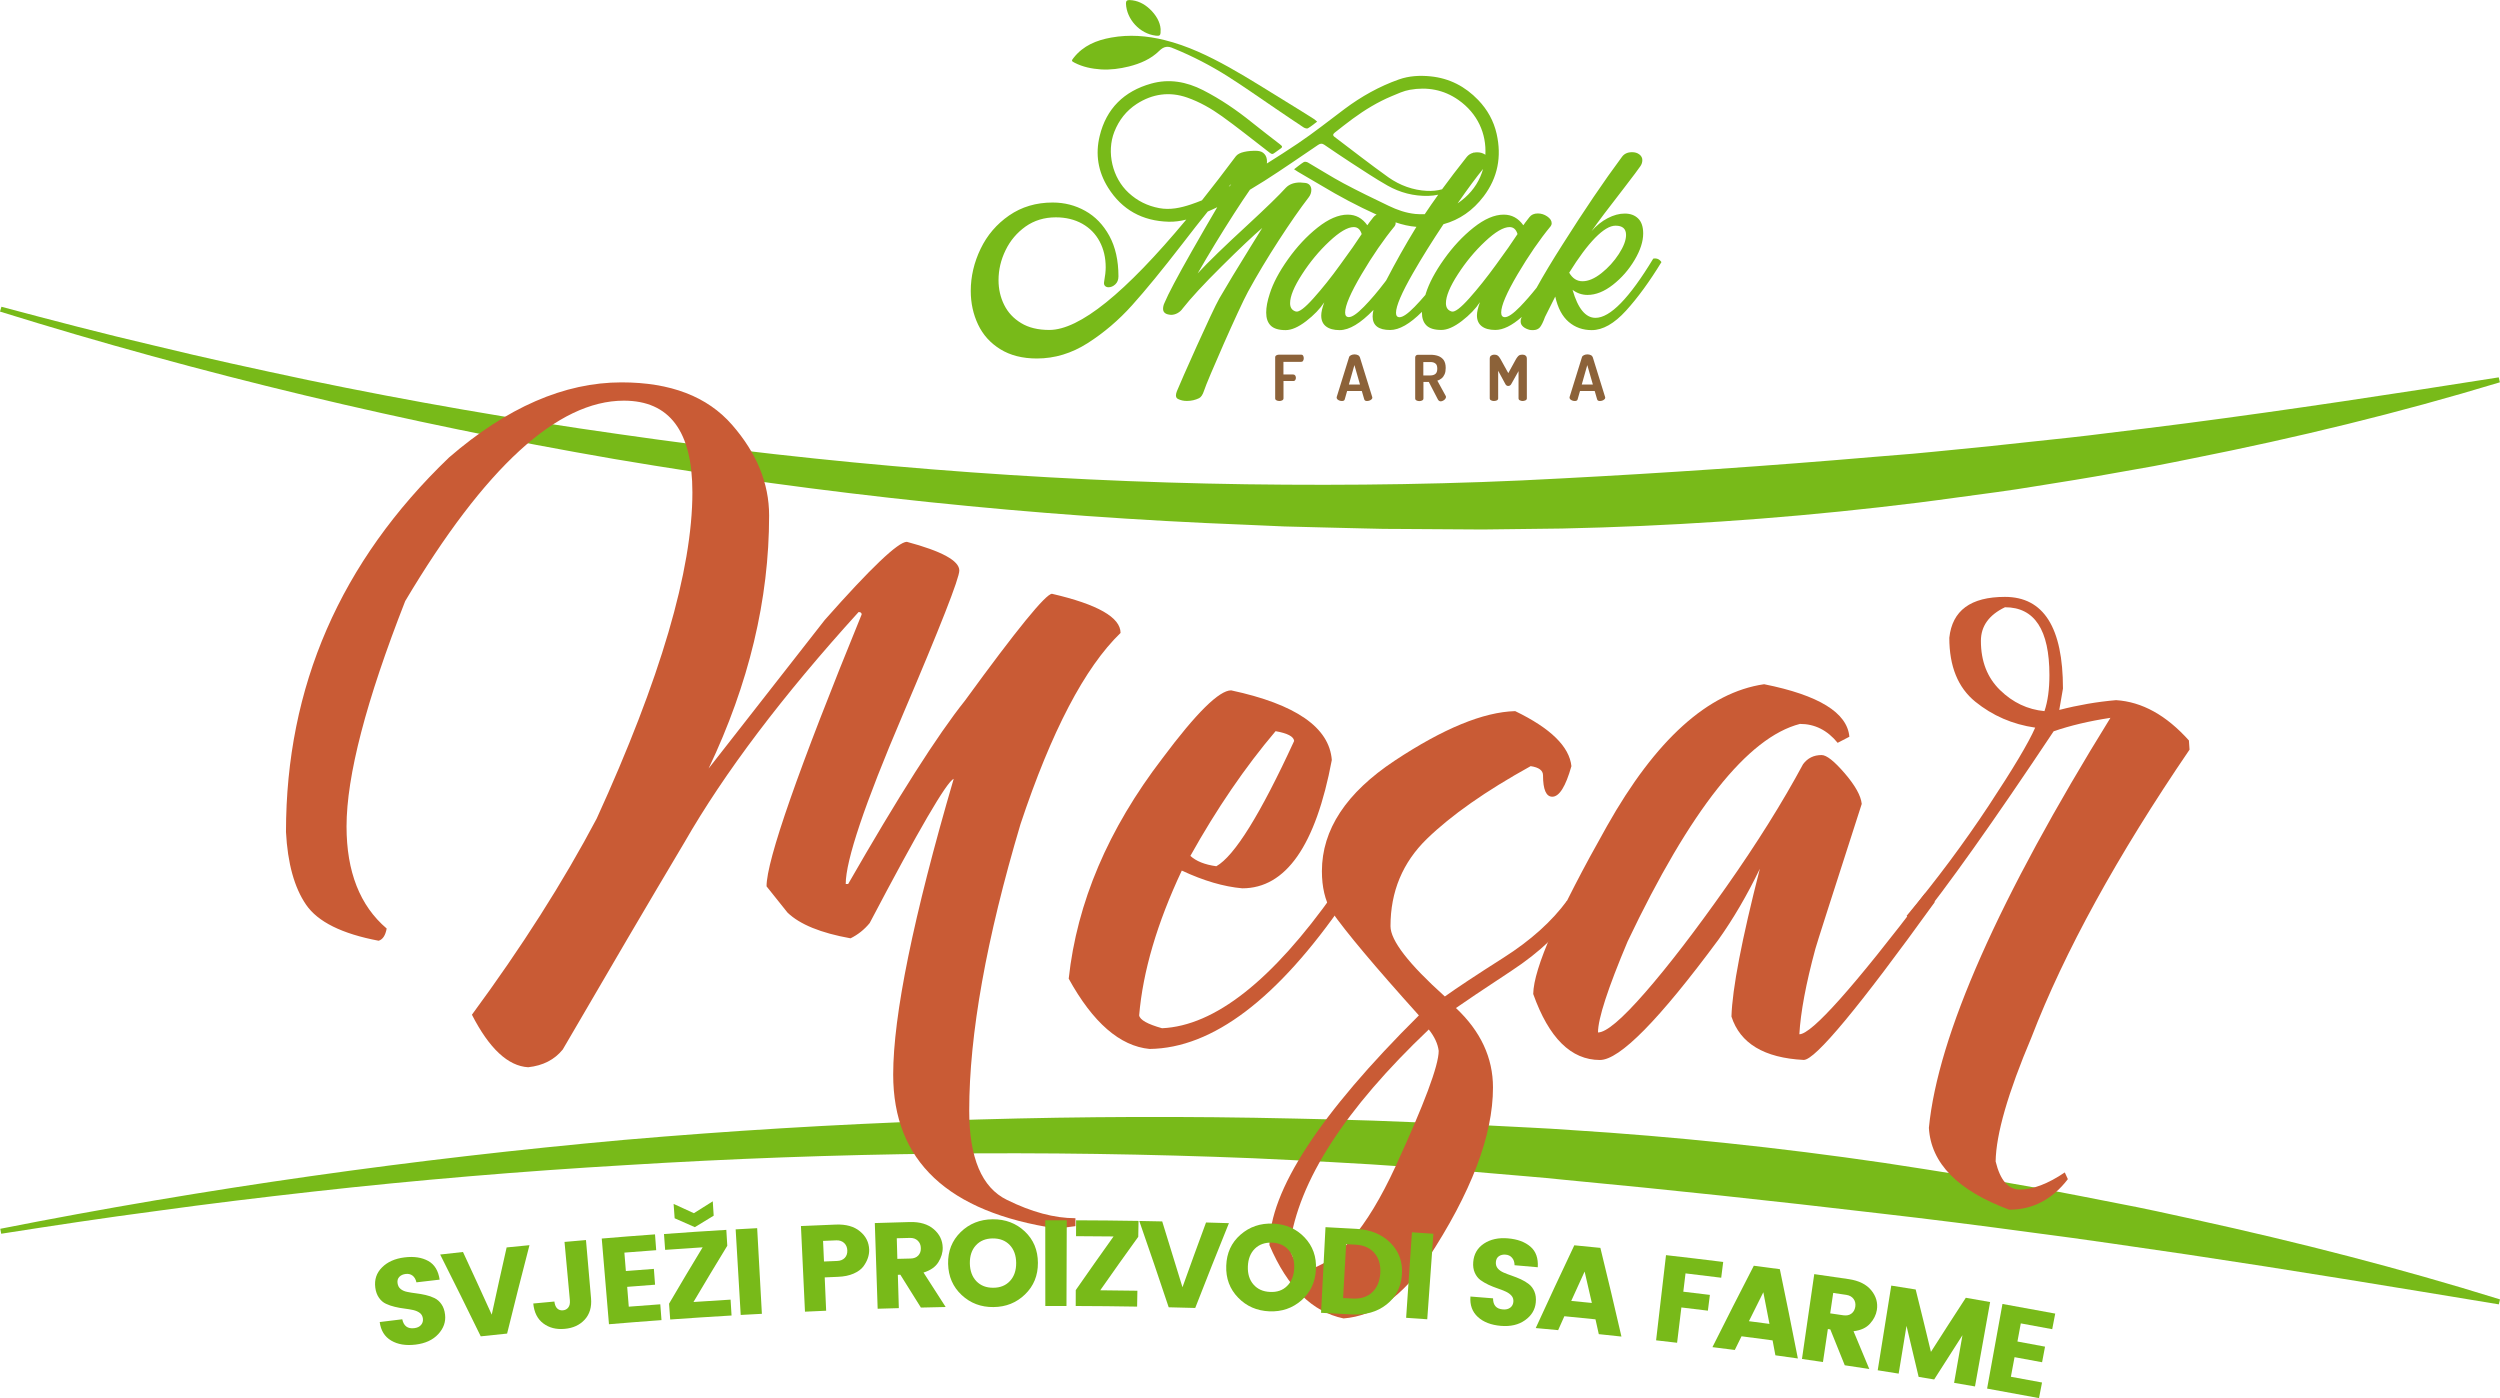
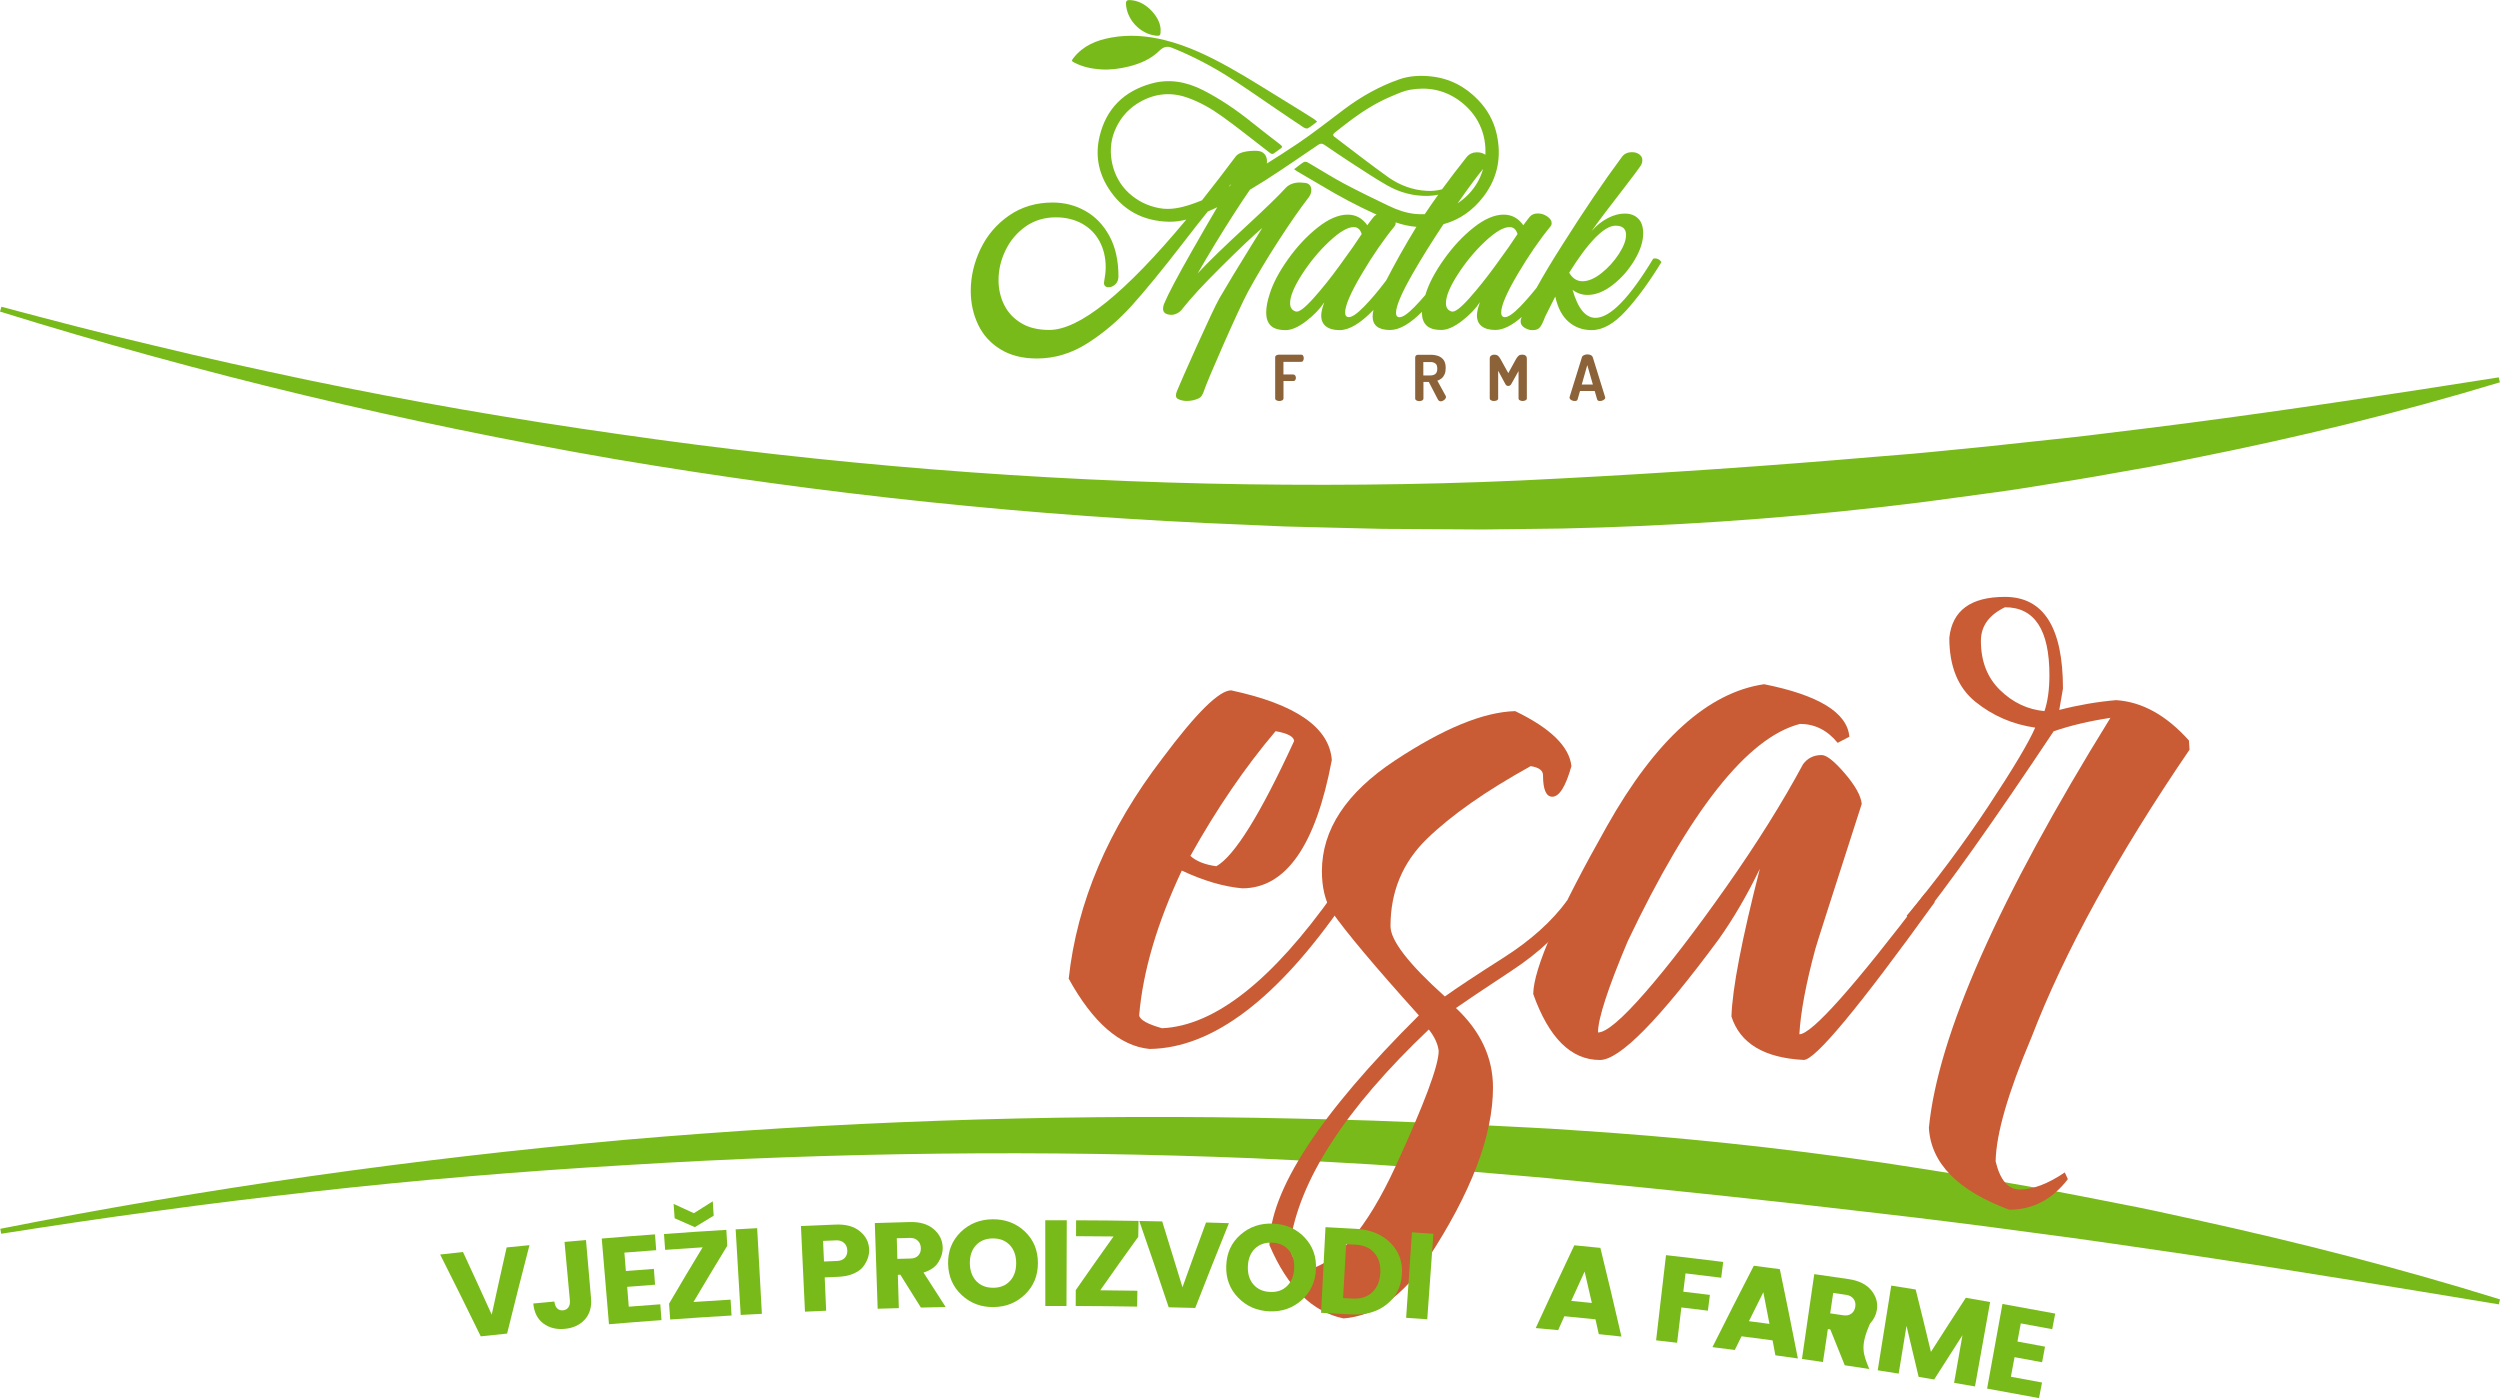
<svg xmlns="http://www.w3.org/2000/svg" width="211" height="118" viewBox="0 0 211 118" fill="none">
  <g clip-path="url(#clip0)">
    <path d="M107.976 33.845C107.89 33.845 107.808 33.826 107.736 33.788C107.659 33.75 107.625 33.697 107.625 33.621V30.162C107.625 30.086 107.654 30.034 107.722 29.991C107.789 29.957 107.856 29.934 107.933 29.934H109.816C109.898 29.934 109.95 29.962 109.989 30.029C110.022 30.095 110.037 30.157 110.037 30.233C110.037 30.319 110.018 30.395 109.979 30.452C109.941 30.514 109.888 30.542 109.811 30.542H108.322V31.607H109.148C109.22 31.607 109.273 31.635 109.316 31.692C109.35 31.749 109.374 31.811 109.374 31.887C109.374 31.949 109.36 32.006 109.326 32.067C109.292 32.129 109.235 32.158 109.153 32.158H108.327V33.621C108.327 33.693 108.293 33.745 108.221 33.788C108.149 33.826 108.067 33.845 107.976 33.845Z" fill="#8C6239" />
-     <path d="M113.26 33.845C113.193 33.845 113.131 33.835 113.058 33.811C112.986 33.788 112.934 33.75 112.886 33.712C112.842 33.669 112.813 33.617 112.813 33.564C112.813 33.555 112.813 33.536 112.818 33.507L113.861 30.148C113.885 30.067 113.942 30.015 114.034 29.972C114.125 29.934 114.216 29.91 114.317 29.91C114.423 29.91 114.519 29.929 114.605 29.972C114.692 30.01 114.744 30.072 114.773 30.148L115.816 33.507C115.82 33.531 115.825 33.55 115.825 33.564C115.825 33.621 115.801 33.669 115.753 33.707C115.705 33.75 115.648 33.788 115.575 33.811C115.503 33.835 115.441 33.845 115.374 33.845C115.316 33.845 115.268 33.835 115.23 33.816C115.191 33.797 115.158 33.759 115.143 33.707L114.937 32.999H113.697L113.496 33.707C113.481 33.764 113.452 33.797 113.409 33.816C113.371 33.835 113.318 33.845 113.26 33.845ZM113.846 32.452H114.783L114.312 30.813L113.846 32.452Z" fill="#8C6239" />
    <path d="M121.594 33.873C121.551 33.873 121.503 33.859 121.459 33.83C121.416 33.802 121.378 33.759 121.354 33.707L120.59 32.234H120.138V33.626C120.138 33.702 120.105 33.754 120.033 33.797C119.961 33.83 119.884 33.854 119.793 33.854C119.706 33.854 119.624 33.835 119.552 33.797C119.476 33.759 119.442 33.702 119.442 33.626V30.166C119.442 30.105 119.461 30.057 119.504 30.01C119.543 29.967 119.6 29.943 119.672 29.943H120.739C120.974 29.943 121.19 29.976 121.382 30.043C121.575 30.114 121.728 30.228 121.844 30.385C121.959 30.551 122.017 30.77 122.017 31.055C122.017 31.259 121.988 31.44 121.925 31.583C121.863 31.725 121.781 31.844 121.675 31.93C121.57 32.015 121.45 32.086 121.31 32.124L122.021 33.422C122.026 33.436 122.036 33.45 122.036 33.464C122.041 33.479 122.041 33.493 122.041 33.502C122.041 33.559 122.021 33.617 121.973 33.673C121.925 33.731 121.877 33.778 121.805 33.811C121.733 33.854 121.666 33.873 121.594 33.873ZM120.129 31.687H120.724C120.902 31.687 121.041 31.644 121.147 31.559C121.253 31.473 121.306 31.331 121.306 31.122C121.306 30.908 121.258 30.756 121.147 30.68C121.041 30.594 120.902 30.556 120.724 30.556H120.129V31.687Z" fill="#8C6239" />
    <path d="M126.085 33.845C125.999 33.845 125.917 33.826 125.845 33.788C125.768 33.75 125.734 33.693 125.734 33.617V30.285C125.734 30.157 125.768 30.067 125.845 30.015C125.922 29.967 126.003 29.934 126.085 29.934C126.167 29.934 126.248 29.943 126.301 29.957C126.364 29.977 126.416 30.015 126.469 30.062C126.517 30.119 126.575 30.19 126.637 30.295L127.3 31.492L127.958 30.295C128.026 30.19 128.078 30.114 128.131 30.062C128.179 30.005 128.237 29.972 128.299 29.957C128.362 29.939 128.429 29.934 128.516 29.934C128.607 29.934 128.688 29.957 128.756 30.015C128.828 30.062 128.866 30.152 128.866 30.285V33.617C128.866 33.693 128.833 33.745 128.756 33.788C128.679 33.821 128.597 33.845 128.516 33.845C128.434 33.845 128.347 33.826 128.275 33.788C128.199 33.75 128.165 33.693 128.165 33.617V31.321L127.54 32.433C127.512 32.481 127.468 32.519 127.425 32.543C127.382 32.566 127.339 32.576 127.295 32.576C127.257 32.576 127.214 32.566 127.175 32.547C127.137 32.528 127.094 32.486 127.065 32.438L126.445 31.293V33.621C126.445 33.697 126.412 33.75 126.34 33.792C126.258 33.826 126.176 33.845 126.085 33.845Z" fill="#8C6239" />
    <path d="M132.915 33.845C132.848 33.845 132.786 33.835 132.714 33.811C132.642 33.788 132.589 33.75 132.541 33.712C132.498 33.669 132.469 33.617 132.469 33.564C132.469 33.555 132.469 33.536 132.474 33.507L133.516 30.148C133.54 30.067 133.598 30.015 133.689 29.972C133.775 29.934 133.871 29.91 133.972 29.91C134.078 29.91 134.174 29.929 134.26 29.972C134.347 30.01 134.4 30.072 134.429 30.148L135.471 33.507C135.476 33.531 135.481 33.55 135.481 33.564C135.481 33.621 135.457 33.669 135.408 33.707C135.36 33.75 135.303 33.788 135.231 33.811C135.159 33.835 135.096 33.845 135.029 33.845C134.971 33.845 134.923 33.835 134.885 33.816C134.846 33.797 134.813 33.759 134.798 33.707L134.592 32.999H133.353L133.151 33.707C133.136 33.764 133.108 33.797 133.064 33.816C133.021 33.835 132.968 33.845 132.915 33.845ZM133.501 32.452H134.438L133.967 30.813L133.501 32.452Z" fill="#8C6239" />
    <path d="M139.938 21.865C139.828 21.817 139.693 21.798 139.535 21.827C137.517 25.163 135.899 26.826 134.659 26.826C133.819 26.826 133.175 26.037 132.724 24.464C133.108 24.749 133.526 24.892 133.987 24.892C134.683 24.892 135.399 24.607 136.129 24.036C136.859 23.466 137.469 22.767 137.954 21.95C138.444 21.128 138.685 20.382 138.685 19.702C138.685 19.146 138.545 18.719 138.262 18.443C137.978 18.163 137.604 18.025 137.128 18.025C136.672 18.025 136.187 18.153 135.687 18.415C135.188 18.676 134.736 19.037 134.328 19.508C134.851 18.757 135.754 17.554 137.032 15.915C137.834 14.874 138.305 14.242 138.454 14.019C138.56 13.862 138.613 13.696 138.613 13.51C138.613 13.316 138.526 13.159 138.358 13.03C138.19 12.902 137.983 12.845 137.748 12.845C137.364 12.845 137.075 12.978 136.883 13.254C135.365 15.297 133.703 17.754 131.893 20.615C130.994 22.026 130.259 23.252 129.688 24.288C129.212 24.887 128.746 25.419 128.29 25.89C127.714 26.479 127.291 26.769 127.017 26.769C126.806 26.769 126.7 26.64 126.7 26.379C126.7 25.79 127.161 24.716 128.088 23.143C129.015 21.575 129.947 20.22 130.879 19.089C130.927 19.023 130.961 18.942 130.961 18.837C130.961 18.628 130.836 18.438 130.586 18.267C130.336 18.096 130.072 18.015 129.793 18.015C129.476 18.015 129.241 18.12 129.083 18.329C128.804 18.681 128.636 18.909 128.569 19.013C128.146 18.415 127.598 18.115 126.911 18.115C126.133 18.115 125.288 18.481 124.37 19.208C123.453 19.935 122.622 20.829 121.873 21.884C121.123 22.939 120.609 23.908 120.331 24.797C120.321 24.825 120.316 24.858 120.307 24.887C119.999 25.253 119.692 25.585 119.394 25.894C118.818 26.484 118.395 26.773 118.121 26.773C117.924 26.773 117.823 26.65 117.823 26.403C117.823 25.828 118.304 24.711 119.255 23.053C120.018 21.722 120.883 20.344 121.829 18.923C123.179 18.552 124.308 17.773 125.221 16.571C126.421 14.983 126.748 13.211 126.316 11.296C126.071 10.208 125.538 9.252 124.764 8.445C123.664 7.299 122.339 6.606 120.739 6.444C119.826 6.354 118.928 6.401 118.068 6.705C116.411 7.29 114.893 8.145 113.491 9.191C112.174 10.174 110.892 11.201 109.533 12.113C108.673 12.693 107.799 13.249 106.924 13.8C106.929 13.743 106.934 13.686 106.934 13.629C106.934 13.368 106.862 13.154 106.718 12.997C106.574 12.831 106.372 12.75 106.108 12.731C105.699 12.717 105.33 12.745 105.003 12.821C104.676 12.893 104.446 13.016 104.311 13.182C103.317 14.513 102.361 15.753 101.444 16.908C101.136 17.032 100.824 17.151 100.512 17.255C99.642 17.545 98.754 17.74 97.832 17.564C96.847 17.379 95.992 16.956 95.257 16.276C93.883 15.012 93.374 12.845 94.051 11.12C94.44 10.136 95.055 9.348 95.944 8.768C97.269 7.917 98.701 7.713 100.19 8.231C101.251 8.601 102.231 9.162 103.144 9.818C104.388 10.711 105.584 11.671 106.795 12.603C107.525 13.159 107.246 13.097 108 12.598C108.274 12.417 108.269 12.365 108.005 12.161C107.217 11.548 106.42 10.944 105.642 10.317C104.364 9.286 103.01 8.364 101.535 7.608C100.132 6.895 98.672 6.629 97.154 7.057C94.868 7.699 93.369 9.167 92.812 11.481C92.437 13.021 92.677 14.485 93.523 15.839C94.695 17.711 96.424 18.657 98.638 18.714C99.148 18.728 99.642 18.652 100.123 18.533C94.959 24.744 91.107 27.848 88.561 27.848C87.615 27.848 86.817 27.657 86.183 27.268C85.544 26.883 85.069 26.37 84.752 25.733C84.435 25.096 84.276 24.398 84.276 23.647C84.276 22.772 84.473 21.931 84.872 21.114C85.266 20.301 85.828 19.641 86.558 19.118C87.288 18.605 88.138 18.343 89.113 18.343C89.954 18.343 90.694 18.524 91.337 18.88C91.976 19.241 92.466 19.736 92.807 20.377C93.148 21.014 93.321 21.741 93.321 22.563C93.321 22.877 93.278 23.285 93.186 23.794C93.162 23.936 93.182 24.046 93.259 24.127C93.331 24.207 93.436 24.245 93.566 24.245C93.763 24.245 93.95 24.165 94.128 24.003C94.306 23.837 94.397 23.613 94.397 23.328C94.397 21.988 94.142 20.848 93.629 19.907C93.115 18.971 92.437 18.267 91.592 17.797C90.751 17.326 89.834 17.093 88.844 17.093C87.447 17.093 86.226 17.459 85.17 18.186C84.118 18.913 83.316 19.85 82.763 21C82.211 22.145 81.932 23.333 81.932 24.554C81.932 25.581 82.139 26.526 82.552 27.396C82.965 28.266 83.589 28.955 84.425 29.473C85.261 29.991 86.289 30.257 87.514 30.257C89.017 30.257 90.444 29.824 91.808 28.955C93.167 28.085 94.416 27.025 95.55 25.761C96.683 24.502 98.091 22.782 99.777 20.601C100.569 19.569 101.285 18.657 101.934 17.854C102.207 17.74 102.472 17.616 102.736 17.488C102.078 18.609 101.367 19.835 100.608 21.171C99.369 23.352 98.59 24.82 98.278 25.576C98.197 25.747 98.163 25.909 98.163 26.066C98.163 26.341 98.336 26.503 98.677 26.555L98.835 26.574C99.023 26.574 99.2 26.526 99.378 26.431C99.556 26.332 99.705 26.203 99.82 26.032C100.493 25.177 101.583 23.989 103.101 22.487C104.614 20.981 105.762 19.902 106.535 19.237C106.218 19.755 105.906 20.263 105.589 20.762C104.417 22.654 103.524 24.127 102.913 25.186C102.303 26.246 99.647 32.224 99.33 33.018C99.282 33.146 99.249 33.265 99.249 33.37C99.249 33.526 99.316 33.631 99.445 33.683C99.657 33.788 99.897 33.84 100.176 33.84C100.545 33.84 100.886 33.759 101.203 33.607C101.376 33.517 101.511 33.308 101.617 32.985C101.866 32.177 104.566 26.023 105.334 24.616C106.103 23.209 106.968 21.77 107.919 20.301C108.87 18.833 109.715 17.616 110.46 16.647C110.604 16.461 110.676 16.257 110.676 16.024C110.676 15.882 110.637 15.753 110.556 15.644C110.474 15.535 110.349 15.463 110.181 15.44C109.97 15.416 109.816 15.402 109.73 15.402C109.216 15.402 108.812 15.549 108.524 15.848C107.962 16.471 106.867 17.535 105.248 19.032C103.379 20.753 101.986 22.098 101.083 23.076C102.03 21.423 103.058 19.736 104.162 18.015C104.662 17.236 105.104 16.576 105.493 16.015C105.906 15.768 106.314 15.516 106.723 15.259C108.255 14.285 109.744 13.244 111.252 12.227C111.44 12.104 111.584 12.089 111.771 12.218C112.52 12.731 113.274 13.239 114.033 13.734C115.052 14.389 116.056 15.069 117.108 15.663C118.16 16.257 119.312 16.561 120.542 16.533C120.83 16.528 121.118 16.49 121.387 16.433C120.974 17.008 120.595 17.554 120.249 18.077C119.994 18.087 119.73 18.082 119.456 18.058C118.659 17.977 117.915 17.716 117.199 17.369C115.926 16.756 114.648 16.143 113.404 15.478C112.376 14.931 111.392 14.294 110.388 13.715C110.292 13.658 110.114 13.629 110.037 13.681C109.763 13.848 109.523 14.057 109.22 14.285C109.36 14.375 109.446 14.442 109.537 14.494C110.191 14.884 110.854 15.264 111.507 15.649C113.02 16.561 114.576 17.388 116.185 18.115C116.08 18.163 115.993 18.234 115.916 18.329C115.638 18.681 115.47 18.909 115.402 19.013C114.98 18.415 114.432 18.115 113.745 18.115C112.967 18.115 112.122 18.481 111.204 19.208C110.287 19.935 109.456 20.829 108.706 21.884C107.957 22.939 107.443 23.908 107.165 24.797C106.968 25.395 106.867 25.923 106.867 26.379C106.867 26.864 106.992 27.225 107.251 27.482C107.506 27.733 107.928 27.862 108.505 27.862C109.004 27.862 109.581 27.61 110.244 27.101C110.902 26.593 111.406 26.066 111.766 25.519C111.593 25.989 111.512 26.36 111.512 26.631C111.512 27.035 111.646 27.339 111.915 27.548C112.189 27.757 112.568 27.862 113.068 27.862C113.88 27.862 114.831 27.287 115.921 26.156C115.878 26.36 115.849 26.545 115.849 26.702C115.849 27.472 116.344 27.852 117.329 27.852C118.097 27.852 118.995 27.339 120.014 26.317C120.014 26.332 120.009 26.351 120.009 26.365C120.009 26.85 120.134 27.211 120.393 27.467C120.648 27.719 121.07 27.848 121.647 27.848C122.146 27.848 122.723 27.596 123.386 27.087C124.044 26.579 124.548 26.051 124.908 25.505C124.735 25.975 124.654 26.346 124.654 26.617C124.654 27.021 124.788 27.325 125.057 27.534C125.326 27.743 125.711 27.848 126.21 27.848C126.859 27.848 127.608 27.482 128.439 26.75C128.42 26.793 128.4 26.845 128.381 26.888C128.357 26.935 128.343 27.021 128.343 27.14C128.343 27.311 128.415 27.453 128.559 27.577C128.703 27.7 128.886 27.786 129.111 27.843C129.179 27.857 129.27 27.862 129.39 27.862C129.64 27.862 129.832 27.781 129.966 27.629C130.096 27.472 130.245 27.182 130.399 26.75L131.263 25.029C131.475 25.989 131.854 26.702 132.397 27.168C132.94 27.634 133.593 27.862 134.342 27.862C135.274 27.862 136.24 27.315 137.234 26.222C138.228 25.129 139.223 23.761 140.226 22.121C140.15 22.007 140.049 21.917 139.938 21.865ZM103.706 15.749C103.778 15.673 103.845 15.587 103.913 15.521C103.879 15.578 103.841 15.635 103.812 15.692C103.778 15.706 103.74 15.725 103.706 15.749ZM120.441 16.11C119.264 16.053 118.155 15.649 117.194 14.974C115.647 13.871 114.158 12.703 112.64 11.557C112.453 11.419 112.511 11.31 112.655 11.191C113.154 10.802 113.649 10.402 114.158 10.032C115.186 9.276 116.277 8.611 117.458 8.117C117.958 7.908 118.462 7.67 118.986 7.58C120.456 7.318 121.849 7.565 123.088 8.435C124.721 9.58 125.466 11.296 125.365 13.068C125.35 13.054 125.336 13.04 125.317 13.03C125.129 12.912 124.913 12.855 124.668 12.855C124.553 12.855 124.452 12.869 124.351 12.893C124.356 12.874 124.356 12.85 124.356 12.826C124.346 12.85 124.342 12.869 124.332 12.897C124.121 12.954 123.938 13.068 123.799 13.239C123.035 14.204 122.339 15.112 121.709 15.977C121.306 16.091 120.878 16.129 120.441 16.11ZM125.173 14.257C124.908 15.193 124.404 16.01 123.64 16.685C123.439 16.865 123.232 17.017 123.021 17.165C123.914 15.882 124.63 14.917 125.173 14.257ZM110.858 25.172C110.133 25.985 109.638 26.36 109.379 26.294C109.052 26.203 108.884 25.97 108.884 25.59C108.884 25.001 109.22 24.188 109.893 23.148C110.565 22.107 111.329 21.185 112.194 20.377C113.054 19.569 113.745 19.165 114.254 19.165C114.581 19.165 114.807 19.36 114.927 19.755C114.504 20.406 113.904 21.271 113.116 22.34C112.343 23.419 111.584 24.36 110.858 25.172ZM115.119 25.885C114.543 26.474 114.12 26.764 113.846 26.764C113.635 26.764 113.529 26.636 113.529 26.374C113.529 25.785 113.995 24.711 114.922 23.138C115.849 21.57 116.781 20.216 117.713 19.085C117.761 19.018 117.794 18.937 117.794 18.833C117.794 18.814 117.79 18.79 117.785 18.766C118.356 18.961 118.938 19.099 119.548 19.146C119.529 19.18 119.505 19.218 119.48 19.251C118.616 20.662 117.79 22.131 116.997 23.661C116.959 23.708 116.925 23.756 116.887 23.808C116.277 24.611 115.691 25.3 115.119 25.885ZM124.01 25.172C123.285 25.985 122.79 26.36 122.531 26.294C122.204 26.203 122.036 25.97 122.036 25.59C122.036 25.001 122.372 24.188 123.045 23.148C123.717 22.107 124.481 21.185 125.345 20.377C126.205 19.569 126.897 19.165 127.406 19.165C127.733 19.165 127.959 19.36 128.079 19.755C127.656 20.406 127.055 21.271 126.268 22.34C125.485 23.419 124.735 24.36 124.01 25.172ZM132.44 23.015C133.233 21.736 133.963 20.757 134.63 20.073C135.303 19.389 135.875 19.047 136.35 19.047C136.946 19.047 137.239 19.308 137.239 19.831C137.239 20.273 137.037 20.81 136.634 21.432C136.23 22.055 135.74 22.596 135.164 23.053C134.582 23.514 134.049 23.737 133.564 23.737C133.093 23.737 132.719 23.499 132.44 23.015Z" fill="#78BA19" />
    <path d="M90.693 5.294C91.395 5.655 92.149 5.807 92.927 5.859C93.724 5.907 94.502 5.802 95.276 5.612C96.237 5.37 97.14 4.985 97.841 4.291C98.235 3.902 98.581 3.868 99.032 4.082C99.056 4.092 99.08 4.101 99.109 4.111C100.685 4.757 102.193 5.541 103.629 6.449C105.008 7.323 106.338 8.269 107.688 9.181C108.466 9.704 109.235 10.236 110.018 10.749C110.118 10.816 110.301 10.873 110.383 10.83C110.652 10.673 110.887 10.479 111.166 10.265C111.055 10.174 110.978 10.094 110.892 10.041C110.186 9.599 109.48 9.148 108.764 8.715C107.097 7.699 105.454 6.639 103.744 5.684C102.015 4.724 100.228 3.859 98.278 3.379C96.794 3.013 95.305 2.899 93.792 3.17C92.543 3.393 91.428 3.849 90.617 4.876C90.424 5.123 90.415 5.151 90.693 5.294Z" fill="#78BA19" />
    <path d="M97.543 3.008C97.927 3.051 97.966 3.003 97.956 2.452C97.918 1.863 97.572 1.259 97.034 0.756C96.558 0.314 96.006 0.033 95.343 0.005C95.122 -0.005 95.021 0.086 95.031 0.309C95.084 1.621 96.193 2.847 97.543 3.008Z" fill="#78BA19" />
    <path d="M0.12 25.89C4.41 27.035 8.704 28.161 13.027 29.169C17.34 30.219 21.673 31.164 26.015 32.081C34.7 33.887 43.447 35.398 52.223 36.639C69.77 39.176 87.466 40.616 105.166 40.873C114.019 40.996 122.872 40.873 131.7 40.383C140.534 39.923 149.348 39.319 158.158 38.563L161.462 38.293C162.562 38.197 163.662 38.079 164.762 37.974C166.962 37.76 169.162 37.537 171.362 37.29C173.562 37.057 175.762 36.829 177.957 36.544C180.152 36.268 182.352 36.016 184.548 35.722C193.333 34.576 202.099 33.236 210.894 31.849L210.99 32.267C202.469 34.852 193.794 36.953 185.042 38.692C183.947 38.906 182.857 39.143 181.762 39.343L178.466 39.927C176.271 40.331 174.066 40.678 171.862 41.03C169.657 41.401 167.443 41.681 165.233 41.98C164.128 42.127 163.019 42.289 161.914 42.422L158.585 42.817C149.708 43.824 140.779 44.418 131.844 44.608L125.144 44.689L118.443 44.646L116.766 44.637L115.09 44.599L111.742 44.518L108.394 44.432L105.051 44.285C87.211 43.596 69.433 41.719 51.867 38.744C34.321 35.717 16.971 31.578 0 26.298L0.12 25.89Z" fill="#78BA19" />
    <path d="M0.024 103.71C17.398 100.275 34.983 97.799 52.655 96.207C70.332 94.681 88.104 94.049 105.872 94.339C110.315 94.425 114.759 94.51 119.197 94.71L122.526 94.833L125.854 95C128.074 95.128 130.298 95.204 132.512 95.37C141.384 95.926 150.237 96.862 159.032 98.15C163.427 98.82 167.817 99.514 172.188 100.308C174.374 100.693 176.555 101.139 178.731 101.562C180.911 101.971 183.082 102.456 185.249 102.931C193.924 104.832 202.527 107.032 211 109.669L210.899 110.088C202.147 108.643 193.429 107.198 184.692 105.892C180.32 105.259 175.959 104.599 171.583 104.038C167.212 103.444 162.841 102.888 158.46 102.389C149.703 101.358 140.942 100.417 132.166 99.59C129.976 99.353 127.776 99.201 125.581 99.001C123.385 98.801 121.185 98.64 118.986 98.493C114.586 98.169 110.181 97.965 105.771 97.756C88.138 97.043 70.452 97.243 52.818 98.336C43.999 98.854 35.185 99.59 26.399 100.574C22.004 101.068 17.614 101.596 13.233 102.204C8.848 102.779 4.472 103.444 0.101 104.128L0.024 103.71Z" fill="#78BA19" />
-     <path d="M52.458 32.272C56.594 32.272 59.702 33.464 61.786 35.855C63.871 38.245 64.913 40.797 64.913 43.51C64.913 50.591 63.208 57.71 59.807 64.862L69.606 52.33C73.497 47.93 75.808 45.73 76.538 45.73C79.492 46.523 80.966 47.326 80.966 48.153C80.966 48.809 79.367 52.882 76.173 60.376C72.974 67.87 71.379 72.617 71.379 74.608H71.585C75.827 67.219 79.108 62.058 81.437 59.14C85.818 53.124 88.268 50.116 88.787 50.116C92.644 51.009 94.575 52.112 94.575 53.419C91.553 56.341 88.739 61.721 86.13 69.557C83.243 79.251 81.802 87.316 81.802 93.74C81.802 97.727 82.864 100.236 84.982 101.268C87.067 102.299 88.998 102.817 90.766 102.817V103.487L89.2 103.691C79.991 102.318 75.385 97.984 75.385 90.694C75.385 85.709 77.085 77.388 80.491 65.736C79.9 65.978 77.537 70.032 73.401 77.906C72.95 78.457 72.412 78.885 71.787 79.194C69.285 78.747 67.512 78.025 66.47 77.027L64.697 74.808C64.697 72.608 67.373 64.957 72.724 51.86C72.724 51.722 72.637 51.656 72.465 51.656C66.037 58.736 61.138 65.218 57.766 71.097C54.778 76.115 51.353 81.946 47.496 88.579C46.8 89.44 45.83 89.939 44.576 90.076C42.871 89.972 41.29 88.494 39.83 85.643C44.033 79.935 47.544 74.418 50.359 69.091C55.744 57.301 58.438 48.12 58.438 41.553C58.438 36.396 56.508 33.816 52.65 33.816C47.054 33.816 40.906 39.457 34.2 50.729C30.896 59.154 29.248 65.494 29.248 69.756C29.248 73.572 30.377 76.443 32.635 78.367C32.529 78.952 32.303 79.294 31.957 79.398C28.864 78.814 26.822 77.802 25.833 76.357C24.843 74.912 24.276 72.869 24.137 70.222C24.137 57.947 28.724 47.412 37.899 38.611C42.784 34.386 47.631 32.272 52.458 32.272Z" fill="#C95B35" />
    <path d="M97.024 88.532C94.522 88.29 92.245 86.313 90.199 82.601C90.895 76.172 93.532 69.966 98.12 63.987C100.968 60.171 102.899 58.266 103.908 58.266C109.364 59.435 112.194 61.393 112.405 64.144C111.05 71.363 108.529 74.974 104.849 74.974C103.283 74.836 101.583 74.337 99.743 73.477C97.658 77.911 96.458 81.988 96.145 85.7C96.213 86.08 96.856 86.441 98.076 86.783C102.524 86.579 107.371 82.763 112.621 75.335L113.505 76.058C107.832 84.307 102.342 88.466 97.024 88.532ZM100.468 72.237C100.954 72.684 101.684 72.978 102.659 73.111C104.186 72.251 106.377 68.73 109.225 62.538C109.191 62.163 108.668 61.887 107.659 61.711C105.089 64.743 102.692 68.25 100.468 72.237Z" fill="#C95B35" />
    <path d="M127.574 81.931C125.177 83.514 123.612 84.559 122.881 85.077C124.966 87.035 126.008 89.273 126.008 91.782C126.008 95.841 124.169 100.669 120.485 106.272C118.4 109.399 116.037 111.067 113.395 111.276C110.753 110.724 108.668 108.662 107.141 105.088C107.141 100.517 111.344 94.054 119.754 85.7C116.07 81.608 113.601 78.671 112.352 76.88C111.834 75.986 111.569 74.87 111.569 73.53C111.569 70.022 113.62 66.91 117.718 64.196C121.82 61.483 125.206 60.091 127.882 60.019C130.87 61.464 132.45 63.008 132.628 64.662C132.142 66.382 131.604 67.243 131.014 67.243C130.495 67.243 130.231 66.644 130.231 65.437C130.231 65.023 129.885 64.767 129.188 64.662C125.398 66.758 122.483 68.806 120.432 70.797C118.381 72.793 117.358 75.25 117.358 78.172C117.358 79.375 118.885 81.352 121.945 84.103C122.954 83.381 124.601 82.288 126.897 80.829C129.193 79.37 130.98 77.759 132.267 76.005L132.997 76.78C131.777 78.633 129.971 80.354 127.574 81.931ZM108.86 105.088C108.894 105.949 109.345 106.652 110.215 107.203C112.823 106.652 115.34 103.739 117.775 98.464C120.206 93.184 121.426 89.929 121.426 88.694C121.354 88.109 121.08 87.506 120.59 86.888C113.5 93.622 109.59 99.69 108.86 105.088Z" fill="#C95B35" />
    <path d="M148.892 57.748C153.513 58.674 155.91 60.152 156.087 62.181L155.098 62.695C154.228 61.63 153.172 61.098 151.918 61.098C147.504 62.234 142.657 68.35 137.373 79.455C135.706 83.409 134.871 85.971 134.871 87.14C135.567 87.14 136.893 86.013 138.857 83.761C140.822 81.508 143.099 78.543 145.688 74.865C148.277 71.187 150.438 67.732 152.177 64.5C152.562 63.983 153.08 63.726 153.743 63.726C154.161 63.726 154.81 64.239 155.698 65.27C156.582 66.302 157.062 67.162 157.13 67.851C154.593 75.725 153.287 79.797 153.22 80.073C152.418 83.029 151.971 85.438 151.865 87.292C152.907 87.292 156.433 83.338 162.447 75.43C162.932 75.464 163.211 75.706 163.283 76.153C156.889 85.025 153.205 89.459 152.235 89.459C148.897 89.287 146.865 88.066 146.135 85.799C146.202 83.461 147.004 79.303 148.532 73.32C147.456 75.554 146.288 77.55 145.039 79.303C140.034 86.075 136.701 89.463 135.034 89.463C132.599 89.463 130.725 87.605 129.404 83.894C129.438 81.727 131.518 77.003 135.634 69.713C139.741 62.424 144.165 58.437 148.892 57.748Z" fill="#C95B35" />
    <path d="M167.836 68.012C169.902 64.885 171.218 62.685 171.77 61.412C169.859 61.136 168.173 60.404 166.712 59.221C165.252 58.033 164.522 56.237 164.522 53.832C164.767 51.527 166.328 50.377 169.215 50.377C172.481 50.377 174.114 52.958 174.114 58.114L173.802 59.919C175.402 59.506 177.001 59.23 178.596 59.093C180.786 59.23 182.837 60.366 184.744 62.495L184.797 63.27C178.683 72.242 174.235 80.339 171.453 87.558C169.474 92.234 168.466 95.722 168.432 98.027C168.816 99.609 169.494 100.398 170.464 100.398C171.573 100.398 172.842 99.918 174.268 98.953L174.528 99.519C173.207 101.239 171.559 102.099 169.575 102.099C165.233 100.484 162.97 98.179 162.798 95.19C163.561 87.387 168.672 75.853 178.121 60.585C176.314 60.86 174.715 61.241 173.327 61.721C168.221 69.386 164.325 74.87 161.65 78.172L160.919 77.298C163.47 74.233 165.771 71.139 167.836 68.012ZM167.188 54.089C167.188 55.809 167.726 57.192 168.802 58.242C169.878 59.292 171.132 59.886 172.553 60.019C172.832 59.192 172.971 58.18 172.971 56.978C172.971 53.162 171.722 51.252 169.22 51.252C167.865 51.903 167.188 52.848 167.188 54.089Z" fill="#C95B35" />
-     <path d="M34.239 107.522C34.013 107.55 33.835 107.631 33.706 107.764C33.576 107.897 33.523 108.073 33.552 108.291C33.581 108.51 33.667 108.676 33.816 108.795C33.965 108.914 34.152 108.995 34.373 109.037C34.594 109.085 34.844 109.123 35.113 109.156C35.382 109.19 35.656 109.237 35.925 109.299C36.194 109.361 36.444 109.446 36.674 109.56C36.905 109.674 37.102 109.845 37.26 110.078C37.423 110.311 37.524 110.606 37.563 110.953C37.635 111.561 37.443 112.107 36.986 112.602C36.535 113.091 35.896 113.386 35.075 113.485C34.253 113.585 33.566 113.471 33.014 113.143C32.462 112.815 32.14 112.297 32.048 111.58C32.807 111.485 33.192 111.437 33.951 111.347C34.071 111.912 34.407 112.164 34.955 112.098C35.214 112.069 35.406 111.979 35.536 111.827C35.665 111.675 35.718 111.499 35.694 111.295C35.67 111.09 35.584 110.929 35.435 110.815C35.286 110.701 35.103 110.62 34.878 110.568C34.657 110.52 34.407 110.477 34.138 110.444C33.869 110.411 33.595 110.363 33.326 110.297C33.057 110.235 32.807 110.149 32.577 110.04C32.346 109.936 32.149 109.765 31.986 109.532C31.823 109.299 31.717 109.014 31.674 108.672C31.587 108.001 31.775 107.436 32.241 106.97C32.702 106.505 33.336 106.224 34.138 106.124C34.94 106.025 35.608 106.129 36.141 106.424C36.674 106.718 36.996 107.246 37.106 108.001C36.324 108.092 35.93 108.135 35.147 108.23C35.089 107.973 34.978 107.783 34.815 107.659C34.657 107.541 34.465 107.493 34.239 107.522Z" fill="#78BA19" />
    <path d="M40.575 112.787C39.22 110.021 38.538 108.638 37.15 105.882C37.919 105.797 38.307 105.754 39.076 105.668C40.056 107.783 40.541 108.838 41.502 110.957C41.997 108.686 42.246 107.555 42.76 105.283C43.534 105.207 43.918 105.169 44.687 105.093C43.913 108.078 43.538 109.57 42.799 112.554C41.91 112.644 41.463 112.692 40.575 112.787Z" fill="#78BA19" />
    <path d="M48.096 109.727C47.919 107.764 47.827 106.78 47.645 104.818C48.37 104.751 48.73 104.723 49.456 104.661C49.629 106.623 49.715 107.607 49.883 109.57C49.95 110.316 49.768 110.919 49.35 111.376C48.932 111.832 48.37 112.093 47.659 112.155C46.948 112.221 46.353 112.069 45.858 111.699C45.363 111.328 45.08 110.767 45.008 110.016C45.719 109.95 46.079 109.912 46.79 109.85C46.824 110.121 46.905 110.321 47.035 110.439C47.165 110.558 47.323 110.61 47.515 110.591C47.707 110.572 47.851 110.496 47.962 110.354C48.077 110.211 48.12 110.002 48.096 109.727Z" fill="#78BA19" />
    <path d="M55.283 104.181C55.321 104.713 55.34 104.984 55.383 105.516C54.307 105.592 53.77 105.635 52.698 105.721C52.746 106.343 52.775 106.652 52.823 107.275C53.77 107.199 54.24 107.165 55.187 107.094C55.225 107.626 55.249 107.897 55.287 108.429C54.346 108.501 53.875 108.534 52.934 108.61C52.987 109.28 53.015 109.613 53.068 110.283C54.13 110.197 54.663 110.159 55.729 110.083C55.768 110.62 55.787 110.886 55.83 111.418C54.058 111.547 53.169 111.618 51.397 111.765C51.152 108.871 51.032 107.427 50.787 104.533C52.578 104.38 53.477 104.314 55.283 104.181Z" fill="#78BA19" />
    <path d="M61.301 103.801C61.335 104.338 61.349 104.604 61.383 105.141C60.23 107.037 59.658 107.983 58.53 109.888C59.783 109.803 60.408 109.765 61.661 109.689C61.695 110.226 61.709 110.492 61.743 111.029C59.673 111.152 58.635 111.219 56.565 111.366C56.527 110.829 56.507 110.563 56.469 110.031C57.588 108.125 58.155 107.17 59.303 105.274C58.04 105.355 57.406 105.397 56.138 105.488C56.099 104.951 56.08 104.685 56.041 104.152C58.141 103.996 59.197 103.929 61.301 103.801ZM58.563 102.394C59.197 101.995 59.519 101.791 60.158 101.391C60.187 101.876 60.206 102.118 60.235 102.603C59.596 102.988 59.279 103.183 58.645 103.573C57.963 103.268 57.622 103.121 56.94 102.822C56.906 102.337 56.887 102.095 56.853 101.61C57.535 101.924 57.881 102.08 58.563 102.394Z" fill="#78BA19" />
    <path d="M62.516 110.981C62.343 108.092 62.262 106.647 62.089 103.758C62.814 103.715 63.179 103.696 63.905 103.658C64.063 106.547 64.145 107.992 64.303 110.886C63.587 110.919 63.227 110.938 62.516 110.981Z" fill="#78BA19" />
    <path d="M73.358 105.459C73.372 105.949 73.209 106.424 72.868 106.89C72.686 107.127 72.412 107.332 72.042 107.493C71.672 107.655 71.23 107.745 70.721 107.764C70.274 107.783 70.053 107.793 69.606 107.812C69.654 108.938 69.678 109.499 69.727 110.625C69.011 110.653 68.655 110.672 67.94 110.706C67.805 107.816 67.738 106.367 67.599 103.478C68.775 103.425 69.366 103.397 70.543 103.354C71.408 103.321 72.09 103.511 72.585 103.929C73.079 104.333 73.334 104.846 73.358 105.459ZM69.544 106.471C69.991 106.452 70.216 106.443 70.663 106.424C70.937 106.414 71.148 106.324 71.302 106.163C71.456 105.996 71.523 105.787 71.513 105.531C71.504 105.274 71.413 105.065 71.244 104.908C71.076 104.751 70.855 104.675 70.591 104.685C70.14 104.704 69.919 104.713 69.467 104.732C69.501 105.426 69.515 105.773 69.544 106.471Z" fill="#78BA19" />
    <path d="M75.779 107.593C75.812 108.719 75.827 109.28 75.861 110.406C75.145 110.425 74.789 110.439 74.074 110.458C73.978 107.564 73.93 106.12 73.834 103.226C75.01 103.188 75.601 103.169 76.778 103.14C77.643 103.116 78.32 103.321 78.81 103.744C79.3 104.167 79.55 104.685 79.564 105.293C79.574 105.711 79.449 106.124 79.199 106.528C78.949 106.932 78.531 107.222 77.945 107.403C78.699 108.567 79.069 109.147 79.814 110.311C78.978 110.325 78.56 110.335 77.724 110.359C77.037 109.251 76.692 108.695 75.99 107.588C75.904 107.588 75.861 107.588 75.779 107.593ZM75.688 104.509C75.707 105.207 75.716 105.554 75.736 106.248C76.182 106.234 76.408 106.229 76.855 106.22C77.129 106.215 77.345 106.129 77.499 105.968C77.652 105.806 77.729 105.597 77.719 105.34C77.715 105.084 77.628 104.875 77.46 104.713C77.292 104.552 77.076 104.476 76.807 104.48C76.36 104.49 76.139 104.499 75.688 104.509Z" fill="#78BA19" />
    <path d="M81.168 109.304C80.428 108.615 80.044 107.735 80.02 106.666C79.996 105.597 80.352 104.704 81.077 103.991C81.802 103.283 82.705 102.917 83.781 102.907C84.852 102.898 85.76 103.24 86.495 103.934C87.23 104.628 87.595 105.511 87.6 106.585C87.605 107.659 87.24 108.543 86.514 109.247C85.789 109.95 84.905 110.306 83.853 110.316C82.806 110.33 81.908 109.993 81.168 109.304ZM85.246 108.111C85.597 107.731 85.77 107.222 85.765 106.59C85.76 105.958 85.578 105.454 85.222 105.079C84.862 104.704 84.386 104.518 83.786 104.523C83.19 104.528 82.715 104.723 82.364 105.108C82.014 105.492 81.846 105.996 81.855 106.628C81.865 107.26 82.052 107.764 82.407 108.135C82.768 108.505 83.239 108.691 83.829 108.686C84.425 108.686 84.896 108.491 85.246 108.111Z" fill="#78BA19" />
    <path d="M88.225 110.226C88.22 107.331 88.22 105.882 88.22 102.988C88.945 102.988 89.31 102.988 90.035 102.988C90.026 105.882 90.021 107.331 90.011 110.226C89.3 110.226 88.94 110.221 88.225 110.226Z" fill="#78BA19" />
    <path d="M96.093 103.045C96.083 103.582 96.078 103.848 96.069 104.385C94.772 106.186 94.128 107.089 92.86 108.9C94.114 108.909 94.743 108.919 95.996 108.938C95.987 109.475 95.982 109.741 95.972 110.278C93.897 110.245 92.86 110.235 90.79 110.226C90.794 109.689 90.794 109.422 90.794 108.885C92.058 107.07 92.697 106.162 93.984 104.357C92.716 104.342 92.082 104.338 90.818 104.333C90.823 103.796 90.823 103.53 90.823 102.993C92.932 103.002 93.984 103.012 96.093 103.045Z" fill="#78BA19" />
    <path d="M98.638 110.335C97.663 107.417 97.168 105.963 96.155 103.05C96.928 103.064 97.317 103.069 98.091 103.088C98.782 105.307 99.123 106.419 99.801 108.643C100.588 106.457 100.982 105.364 101.789 103.178C102.563 103.202 102.947 103.211 103.72 103.235C102.567 106.091 101.996 107.526 100.877 110.392C99.978 110.363 99.532 110.354 98.638 110.335Z" fill="#78BA19" />
    <path d="M104.499 109.522C103.792 108.795 103.456 107.897 103.495 106.828C103.528 105.759 103.927 104.884 104.691 104.214C105.454 103.544 106.372 103.226 107.448 103.273C108.519 103.316 109.408 103.706 110.104 104.437C110.801 105.169 111.122 106.072 111.065 107.141C111.012 108.211 110.604 109.08 109.845 109.746C109.086 110.411 108.183 110.72 107.131 110.677C106.079 110.629 105.2 110.249 104.499 109.522ZM108.629 108.539C108.999 108.177 109.201 107.678 109.23 107.046C109.259 106.414 109.105 105.901 108.764 105.507C108.423 105.112 107.957 104.903 107.361 104.879C106.766 104.856 106.281 105.027 105.911 105.388C105.541 105.754 105.344 106.253 105.32 106.88C105.296 107.512 105.454 108.025 105.795 108.415C106.137 108.805 106.598 109.014 107.188 109.038C107.784 109.071 108.26 108.904 108.629 108.539Z" fill="#78BA19" />
    <path d="M114.49 103.715C115.676 103.782 116.632 104.176 117.352 104.894C118.073 105.611 118.395 106.505 118.323 107.569C118.251 108.634 117.814 109.48 117.021 110.102C116.224 110.729 115.244 111.005 114.077 110.938C113.044 110.881 112.53 110.853 111.497 110.801C111.646 107.911 111.723 106.467 111.872 103.573C112.919 103.63 113.442 103.658 114.49 103.715ZM113.356 109.556C113.673 109.575 113.832 109.584 114.153 109.598C114.835 109.636 115.388 109.465 115.806 109.076C116.224 108.686 116.454 108.149 116.497 107.455C116.541 106.761 116.377 106.196 116.007 105.763C115.638 105.326 115.109 105.089 114.418 105.051C114.096 105.032 113.937 105.022 113.615 105.008C113.51 106.828 113.457 107.735 113.356 109.556Z" fill="#78BA19" />
    <path d="M118.678 111.223C118.875 108.334 118.971 106.89 119.168 104.005C119.893 104.053 120.254 104.076 120.979 104.129C120.773 107.018 120.667 108.458 120.46 111.347C119.745 111.295 119.389 111.271 118.678 111.223Z" fill="#78BA19" />
-     <path d="M127.079 105.892C126.854 105.873 126.666 105.915 126.512 106.02C126.359 106.124 126.272 106.286 126.253 106.505C126.234 106.723 126.287 106.904 126.407 107.051C126.527 107.194 126.695 107.312 126.902 107.403C127.108 107.493 127.343 107.583 127.598 107.669C127.853 107.754 128.107 107.859 128.362 107.973C128.612 108.087 128.837 108.225 129.039 108.382C129.241 108.539 129.395 108.748 129.505 109.009C129.615 109.27 129.654 109.574 129.62 109.926C129.563 110.534 129.265 111.033 128.717 111.423C128.174 111.813 127.492 111.97 126.671 111.903C125.85 111.832 125.201 111.585 124.73 111.152C124.26 110.72 124.048 110.149 124.106 109.427C124.87 109.489 125.249 109.517 126.013 109.579C126.013 110.159 126.287 110.473 126.839 110.515C127.098 110.539 127.305 110.487 127.464 110.368C127.622 110.249 127.709 110.083 127.728 109.879C127.747 109.674 127.694 109.498 127.574 109.361C127.454 109.223 127.291 109.104 127.084 109.009C126.878 108.914 126.647 108.824 126.388 108.738C126.133 108.653 125.878 108.548 125.629 108.434C125.379 108.315 125.148 108.182 124.947 108.035C124.745 107.883 124.586 107.678 124.471 107.417C124.356 107.156 124.312 106.856 124.341 106.514C124.394 105.844 124.697 105.326 125.244 104.96C125.792 104.599 126.469 104.447 127.271 104.518C128.074 104.585 128.703 104.818 129.169 105.217C129.63 105.611 129.836 106.191 129.788 106.956C129.005 106.885 128.612 106.852 127.829 106.785C127.824 106.524 127.757 106.315 127.622 106.162C127.483 105.996 127.305 105.911 127.079 105.892Z" fill="#78BA19" />
    <path d="M134.938 112.602C134.827 112.103 134.77 111.851 134.659 111.352C133.607 111.243 133.084 111.19 132.032 111.09C131.82 111.561 131.715 111.794 131.508 112.264C130.749 112.193 130.37 112.155 129.616 112.088C130.903 109.289 131.552 107.892 132.872 105.103C133.751 105.188 134.193 105.231 135.072 105.321C135.803 108.315 136.158 109.812 136.85 112.806C136.081 112.72 135.702 112.678 134.938 112.602ZM132.613 109.798C133.31 109.864 133.655 109.898 134.352 109.969C134.112 108.909 133.987 108.377 133.742 107.317C133.286 108.31 133.06 108.805 132.613 109.798Z" fill="#78BA19" />
    <path d="M139.775 113.124C140.111 110.249 140.279 108.809 140.611 105.934C142.542 106.153 143.507 106.272 145.438 106.509C145.371 107.042 145.337 107.308 145.27 107.84C144.064 107.688 143.464 107.617 142.258 107.474C142.181 108.092 142.148 108.401 142.071 109.019C142.969 109.123 143.416 109.18 144.314 109.289C144.247 109.822 144.213 110.088 144.146 110.62C143.253 110.511 142.806 110.458 141.908 110.349C141.764 111.542 141.691 112.136 141.547 113.329C140.841 113.248 140.486 113.205 139.775 113.124Z" fill="#78BA19" />
    <path d="M149.843 114.388C149.747 113.885 149.699 113.633 149.607 113.129C148.56 112.987 148.037 112.915 146.985 112.782C146.759 113.243 146.644 113.476 146.418 113.937C145.664 113.837 145.284 113.79 144.53 113.699C145.909 110.948 146.61 109.57 148.022 106.828C148.901 106.942 149.339 106.999 150.218 107.118C150.842 110.13 151.149 111.642 151.74 114.655C150.981 114.545 150.602 114.493 149.843 114.388ZM147.609 111.509C148.301 111.599 148.647 111.646 149.343 111.737C149.137 110.667 149.036 110.135 148.825 109.066C148.339 110.045 148.094 110.534 147.609 111.509Z" fill="#78BA19" />
-     <path d="M154.272 112.169C154.103 113.281 154.022 113.842 153.858 114.954C153.147 114.849 152.797 114.802 152.086 114.697C152.499 111.832 152.71 110.401 153.123 107.536C154.291 107.702 154.872 107.788 156.039 107.959C156.894 108.087 157.528 108.401 157.937 108.905C158.345 109.403 158.503 109.959 158.407 110.563C158.34 110.976 158.148 111.361 157.831 111.713C157.514 112.069 157.048 112.283 156.438 112.355C156.976 113.628 157.24 114.265 157.768 115.543C156.942 115.415 156.524 115.353 155.698 115.23C155.213 114.018 154.973 113.414 154.478 112.202C154.396 112.188 154.353 112.183 154.272 112.169ZM154.723 109.123C154.622 109.812 154.569 110.159 154.468 110.848C154.91 110.915 155.131 110.943 155.578 111.01C155.852 111.048 156.078 111.005 156.255 110.872C156.438 110.739 156.544 110.544 156.587 110.292C156.625 110.036 156.577 109.817 156.443 109.632C156.308 109.446 156.106 109.332 155.842 109.289C155.391 109.218 155.17 109.185 154.723 109.123Z" fill="#78BA19" />
+     <path d="M154.272 112.169C154.103 113.281 154.022 113.842 153.858 114.954C153.147 114.849 152.797 114.802 152.086 114.697C152.499 111.832 152.71 110.401 153.123 107.536C154.291 107.702 154.872 107.788 156.039 107.959C156.894 108.087 157.528 108.401 157.937 108.905C158.345 109.403 158.503 109.959 158.407 110.563C158.34 110.976 158.148 111.361 157.831 111.713C156.976 113.628 157.24 114.265 157.768 115.543C156.942 115.415 156.524 115.353 155.698 115.23C155.213 114.018 154.973 113.414 154.478 112.202C154.396 112.188 154.353 112.183 154.272 112.169ZM154.723 109.123C154.622 109.812 154.569 110.159 154.468 110.848C154.91 110.915 155.131 110.943 155.578 111.01C155.852 111.048 156.078 111.005 156.255 110.872C156.438 110.739 156.544 110.544 156.587 110.292C156.625 110.036 156.577 109.817 156.443 109.632C156.308 109.446 156.106 109.332 155.842 109.289C155.391 109.218 155.17 109.185 154.723 109.123Z" fill="#78BA19" />
    <path d="M167.966 109.893C167.457 112.744 167.198 114.17 166.689 117.016C165.982 116.893 165.632 116.831 164.926 116.712C165.209 115.101 165.348 114.298 165.632 112.692C164.671 114.184 164.196 114.93 163.244 116.427C162.721 116.342 162.457 116.294 161.933 116.208C161.53 114.488 161.323 113.628 160.91 111.903C160.646 113.514 160.511 114.322 160.247 115.933C159.541 115.819 159.186 115.762 158.479 115.652C158.936 112.792 159.166 111.366 159.623 108.505C160.449 108.634 160.857 108.7 161.683 108.833C162.207 110.938 162.466 111.993 162.971 114.099C164.138 112.269 164.729 111.357 165.915 109.532C166.732 109.674 167.14 109.746 167.966 109.893Z" fill="#78BA19" />
    <path d="M173.461 110.867C173.36 111.395 173.307 111.656 173.207 112.183C172.145 111.984 171.617 111.884 170.555 111.694C170.44 112.307 170.382 112.611 170.272 113.224C171.204 113.395 171.669 113.481 172.601 113.657C172.5 114.184 172.452 114.445 172.352 114.973C171.42 114.797 170.959 114.712 170.027 114.545C169.902 115.206 169.844 115.538 169.719 116.199C170.771 116.389 171.295 116.489 172.347 116.684C172.246 117.211 172.193 117.473 172.092 118C170.339 117.672 169.465 117.511 167.711 117.197C168.23 114.341 168.49 112.91 169.008 110.054C170.79 110.373 171.679 110.534 173.461 110.867Z" fill="#78BA19" />
  </g>
  <defs>
    <clipPath id="clip0">
      <rect width="211" height="118" fill="white" />
    </clipPath>
  </defs>
</svg>